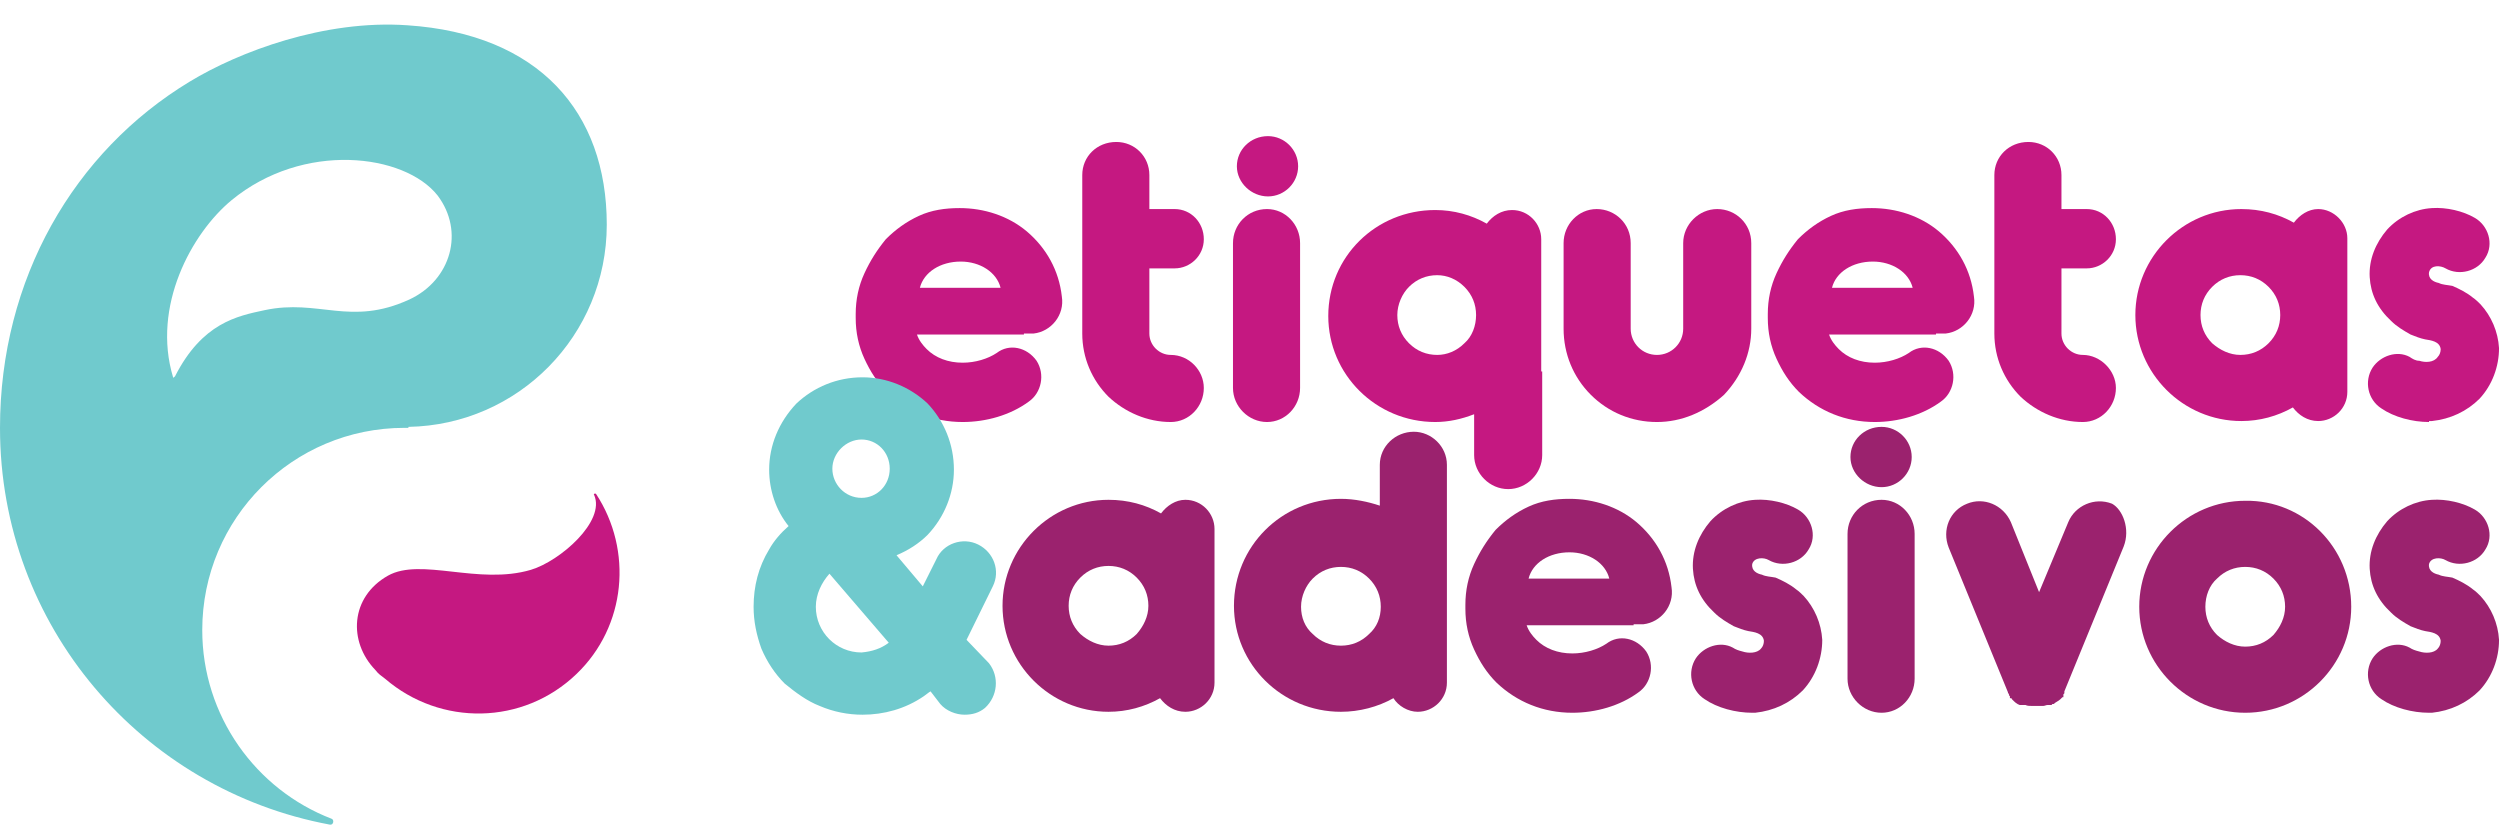
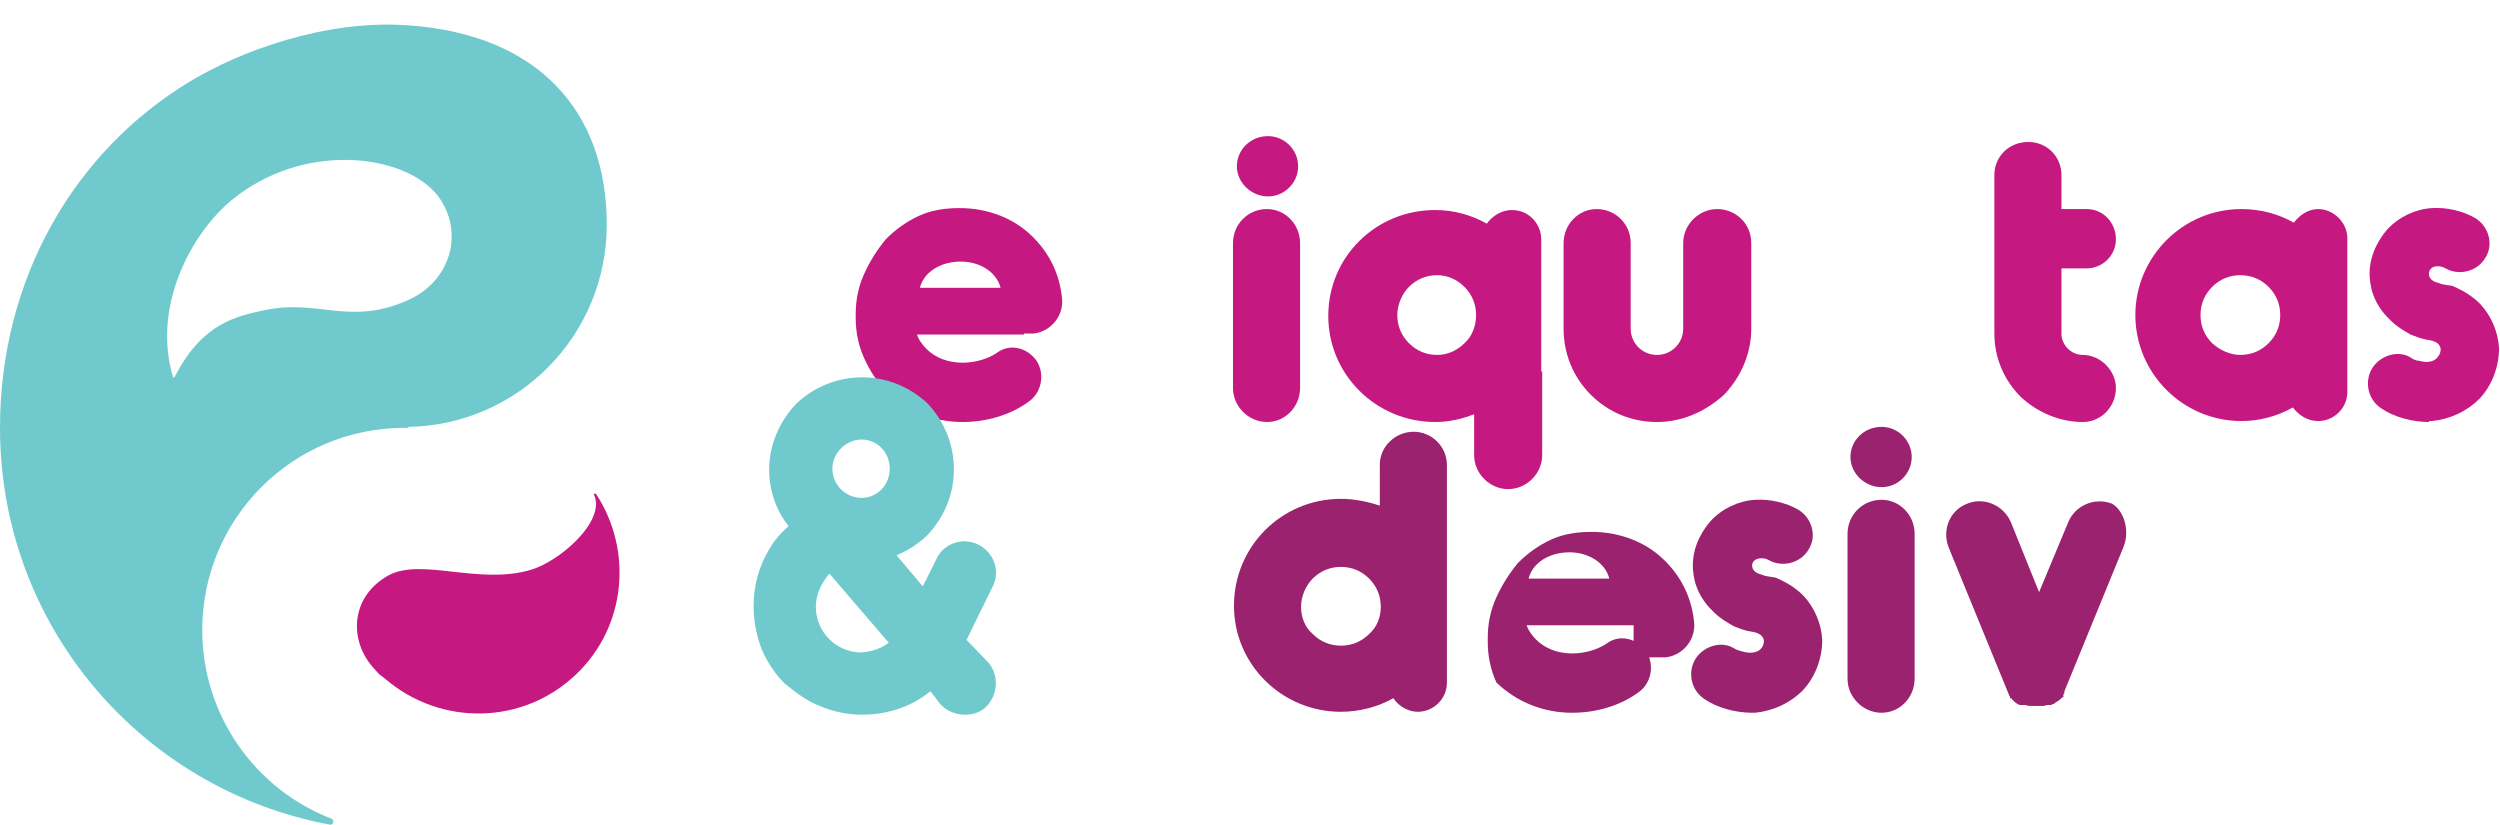
<svg xmlns="http://www.w3.org/2000/svg" version="1.1" id="Layer_1" x="0px" y="0px" viewBox="0 0 257.1 84.8" style="enable-background:new 0 0 257.1 84.8;" xml:space="preserve">
  <style type="text/css">
	.st0{fill:#70CACD;}
	.st1{fill:#C51881;}
	.st2{fill:#9B226E;}
</style>
  <g>
    <path class="st0" d="M41.9,2.6C33.4,2,24.6,5.3,19.5,8.4C7.6,15.6,0,28.7,0,44c0,20.4,14.6,37.2,33.9,40.8c0.4,0.1,0.5-0.5,0.2-0.6   c-7.8-3-13.3-10.6-13.3-19.4c0-11.5,9.3-20.8,20.8-20.8c0.1,0,0.2,0,0.4,0v-0.1c11.3-0.2,20.4-9.4,20.4-20.8   C62.4,11.5,55.4,3.5,41.9,2.6z M42.1,30.8c-6.1,2.8-9.3-0.1-14.9,1.1c-2.8,0.6-6.4,1.3-9.2,6.8c-0.1,0.1-0.2,0.2-0.2,0.1   c-2.2-7.3,1.9-14.8,6-18.2c7.4-6.1,17.8-4.8,21.2-0.5C47.8,23.8,46.4,28.8,42.1,30.8z" />
    <path class="st1" d="M54.6,58.6c3-0.9,7.7-5,6.5-7.7c-0.1-0.1,0.1-0.2,0.2-0.1c3.8,5.8,3.1,13.6-2,18.5c-5.5,5.3-14,5.4-19.7,0.5   c-0.4-0.3-0.7-0.5-1-0.9c-2.8-2.9-2.6-7.5,1.3-9.7C43.3,57.3,49.2,60.2,54.6,58.6z" />
    <g>
      <path class="st1" d="M105.3,34.4h-11c0.2,0.6,0.6,1.1,1,1.5c0.9,0.9,2.2,1.4,3.7,1.4c1.3,0,2.6-0.4,3.5-1c1.3-1,3.1-0.6,4.1,0.8    c0.9,1.4,0.5,3.3-0.8,4.2c-1.9,1.4-4.4,2.1-6.8,2.1c-3,0-5.7-1.1-7.8-3.1c-1-1-1.7-2.1-2.3-3.4c-0.6-1.3-0.9-2.7-0.9-4.2v-0.2    c0,0,0-0.1,0-0.2c0-1.5,0.3-2.9,0.9-4.2c0.6-1.3,1.3-2.4,2.2-3.5c1-1,2.1-1.8,3.4-2.4c1.3-0.6,2.7-0.8,4.2-0.8    c2.5,0,5,0.8,6.9,2.4c2,1.7,3.3,4,3.6,6.7c0.3,1.9-1.1,3.6-2.9,3.8c-0.1,0-0.3,0-0.4,0c-0.1,0-0.3,0-0.4,0H105.3z M101.9,29.6h1    c-0.4-1.6-2.1-2.7-4.1-2.7c-2.1,0-3.8,1.1-4.2,2.7h1.3H101.9L101.9,29.6z" />
-       <path class="st1" d="M123.8,39.9c0,1.9-1.5,3.5-3.4,3.5c-2.4,0-4.7-1-6.4-2.6c-1.7-1.7-2.7-4-2.7-6.5V34c0-0.1,0-0.2,0-0.3V18    c0-1.9,1.5-3.4,3.5-3.4c1.9,0,3.4,1.5,3.4,3.4v3.5h2.6c1.7,0,3,1.4,3,3.1c0,1.7-1.4,3-3,3h-2.6v6.2V34c0,0.1,0,0.2,0,0.3    c0,1.2,1,2.2,2.2,2.2C122.3,36.5,123.8,38.1,123.8,39.9z" />
      <path class="st1" d="M130.3,43.4c-1.9,0-3.5-1.6-3.5-3.5V25c0-1.9,1.5-3.5,3.5-3.5c1.9,0,3.4,1.6,3.4,3.5v14.9    C133.7,41.8,132.2,43.4,130.3,43.4z M133.5,17.1c0,1.7-1.4,3.1-3.1,3.1c-1.7,0-3.2-1.4-3.2-3.1c0-1.7,1.4-3.1,3.2-3.1    C132.1,14,133.5,15.4,133.5,17.1z" />
      <path class="st1" d="M158.6,38.2v8.6c0,1.9-1.6,3.5-3.5,3.5c-1.9,0-3.5-1.6-3.5-3.5v-4.2c-1.3,0.5-2.6,0.8-4,0.8    c-6.1,0-11-4.9-11-10.9c0-6.1,4.9-10.9,11-10.9c1.9,0,3.7,0.5,5.3,1.4c0.6-0.8,1.5-1.4,2.6-1.4c1.7,0,3,1.4,3,3v7.9v5.4V38.2z     M150.6,35.3c0.8-0.7,1.2-1.8,1.2-2.9c0-1.1-0.4-2.1-1.2-2.9c-0.8-0.8-1.8-1.2-2.8-1.2c-1.1,0-2.1,0.4-2.9,1.2    c-0.7,0.7-1.2,1.8-1.2,2.9c0,1.1,0.4,2.1,1.2,2.9c0.8,0.8,1.8,1.2,2.9,1.2C148.8,36.5,149.8,36.1,150.6,35.3z" />
      <path class="st1" d="M170.4,43.4c-2.6,0-5-1-6.8-2.8c-1.8-1.8-2.8-4.2-2.8-6.8V25c0-1.9,1.5-3.5,3.4-3.5c1.9,0,3.5,1.5,3.5,3.5    v8.8c0,1.5,1.2,2.7,2.7,2.7c1.5,0,2.7-1.2,2.7-2.7V25c0-1.9,1.6-3.5,3.5-3.5s3.5,1.5,3.5,3.5v8.8c0,2.5-1,4.9-2.8,6.8    C175.3,42.4,172.9,43.4,170.4,43.4z" />
-       <path class="st1" d="M199.1,34.4h-11c0.2,0.6,0.6,1.1,1,1.5c0.9,0.9,2.2,1.4,3.7,1.4c1.3,0,2.6-0.4,3.5-1c1.3-1,3.1-0.6,4.1,0.8    c0.9,1.4,0.5,3.3-0.8,4.2c-1.9,1.4-4.4,2.1-6.8,2.1c-3,0-5.7-1.1-7.8-3.1c-1-1-1.7-2.1-2.3-3.4c-0.6-1.3-0.9-2.7-0.9-4.2v-0.2    c0,0,0-0.1,0-0.2c0-1.5,0.3-2.9,0.9-4.2c0.6-1.3,1.3-2.4,2.2-3.5c1-1,2.1-1.8,3.4-2.4c1.3-0.6,2.7-0.8,4.2-0.8    c2.5,0,5,0.8,6.9,2.4c2,1.7,3.3,4,3.6,6.7c0.3,1.9-1.1,3.6-2.9,3.8c-0.1,0-0.3,0-0.4,0c-0.1,0-0.3,0-0.4,0H199.1z M195.7,29.6h1    c-0.4-1.6-2.1-2.7-4.1-2.7c-2.1,0-3.8,1.1-4.2,2.7h1.3H195.7L195.7,29.6z" />
      <path class="st1" d="M217.6,39.9c0,1.9-1.5,3.5-3.4,3.5c-2.4,0-4.7-1-6.4-2.6c-1.7-1.7-2.7-4-2.7-6.5V34c0-0.1,0-0.2,0-0.3V18    c0-1.9,1.5-3.4,3.5-3.4c1.9,0,3.4,1.5,3.4,3.4v3.5h2.6c1.7,0,3,1.4,3,3.1c0,1.7-1.4,3-3,3h-2.6v6.2V34c0,0.1,0,0.2,0,0.3    c0,1.2,1,2.2,2.2,2.2C216,36.5,217.6,38.1,217.6,39.9z" />
      <path class="st1" d="M241.4,24.5v15.8c0,1.7-1.4,3-3,3c-1.1,0-2-0.6-2.6-1.4c-1.6,0.9-3.4,1.4-5.3,1.4c-6,0-10.9-4.9-10.9-10.9    s4.9-10.9,10.9-10.9c2,0,3.8,0.5,5.4,1.4c0.6-0.8,1.5-1.4,2.5-1.4C240,21.5,241.4,22.9,241.4,24.5z M234.5,32.4    c0-1.1-0.4-2.1-1.2-2.9c-0.8-0.8-1.8-1.2-2.9-1.2c-1.1,0-2.1,0.4-2.9,1.2c-0.8,0.8-1.2,1.8-1.2,2.9c0,1.1,0.4,2.1,1.2,2.9    c0.8,0.7,1.8,1.2,2.9,1.2c1.1,0,2.1-0.4,2.9-1.2C234.1,34.5,234.5,33.5,234.5,32.4z" />
      <path class="st1" d="M249.8,43.4c-1.7,0-3.6-0.5-4.9-1.4c-1.4-0.9-1.8-2.8-0.9-4.2c0.8-1.2,2.5-1.8,3.8-1.1c0.3,0.2,0.6,0.4,1,0.4    c0.6,0.2,1.5,0.2,1.9-0.4c0.2-0.2,0.3-0.5,0.3-0.8c-0.1-0.8-1-0.9-1.6-1c-0.5-0.1-1-0.3-1.5-0.5c-0.7-0.4-1.4-0.8-2-1.4    c-1.4-1.3-2.1-2.8-2.2-4.5c-0.1-1.8,0.6-3.5,1.8-4.9c1.2-1.3,2.9-2.1,4.6-2.2c1.5-0.1,3.2,0.3,4.4,1c1.4,0.8,2,2.7,1.1,4.1    c-0.8,1.4-2.7,1.9-4.1,1.1c-0.5-0.3-1.5-0.4-1.7,0.4c-0.1,0.7,0.5,1,1,1.1c0.4,0.2,0.9,0.2,1.4,0.3c0.7,0.3,1.5,0.7,2.1,1.2    c0.3,0.2,0.6,0.5,0.8,0.7c1.1,1.2,1.8,2.8,1.9,4.5c0,1.9-0.7,3.8-2,5.2c-1.3,1.3-3,2.1-4.9,2.3H249.8z" />
    </g>
    <g>
-       <path class="st2" d="M124.9,54.4v15.8c0,1.7-1.4,3-3,3c-1.1,0-2-0.6-2.6-1.4c-1.6,0.9-3.4,1.4-5.3,1.4c-6,0-10.9-4.9-10.9-10.9    c0-6,4.9-10.9,10.9-10.9c2,0,3.8,0.5,5.4,1.4c0.6-0.8,1.5-1.4,2.5-1.4C123.6,51.4,124.9,52.8,124.9,54.4z M118.1,62.3    c0-1.1-0.4-2.1-1.2-2.9c-0.8-0.8-1.8-1.2-2.9-1.2c-1.1,0-2.1,0.4-2.9,1.2c-0.8,0.8-1.2,1.8-1.2,2.9c0,1.1,0.4,2.1,1.2,2.9    c0.8,0.7,1.8,1.2,2.9,1.2c1.1,0,2.1-0.4,2.9-1.2C117.6,64.4,118.1,63.4,118.1,62.3z" />
      <path class="st2" d="M148.8,62.4v7.8c0,1.7-1.4,3-3,3c-1,0-2-0.6-2.5-1.4c-1.6,0.9-3.5,1.4-5.4,1.4c-6.1,0-11-4.9-11-10.9    c0-6.1,4.9-11,11-11c1.4,0,2.8,0.3,4,0.7v-4.2c0-1.9,1.6-3.4,3.5-3.4c1.8,0,3.4,1.5,3.4,3.4v9v5.3V62.4L148.8,62.4z M142,62.4    c0-1.1-0.4-2.1-1.2-2.9c-0.8-0.8-1.8-1.2-2.9-1.2s-2.1,0.4-2.9,1.2c-0.7,0.7-1.2,1.8-1.2,2.9c0,1.1,0.4,2.1,1.2,2.8    c0.8,0.8,1.8,1.2,2.9,1.2s2.1-0.4,2.9-1.2C141.6,64.5,142,63.5,142,62.4z" />
-       <path class="st2" d="M168,64.3h-11c0.2,0.6,0.6,1.1,1,1.5c0.9,0.9,2.2,1.4,3.7,1.4c1.3,0,2.6-0.4,3.5-1c1.3-1,3.1-0.6,4.1,0.8    c0.9,1.4,0.5,3.3-0.8,4.2c-1.9,1.4-4.4,2.1-6.8,2.1c-3,0-5.7-1.1-7.8-3.1c-1-1-1.7-2.1-2.3-3.4c-0.6-1.3-0.9-2.7-0.9-4.2v-0.2    c0,0,0-0.1,0-0.2c0-1.5,0.3-2.9,0.9-4.2c0.6-1.3,1.3-2.4,2.2-3.5c1-1,2.1-1.8,3.4-2.4c1.3-0.6,2.7-0.8,4.2-0.8    c2.5,0,5,0.8,6.9,2.4c2,1.7,3.3,4,3.6,6.7c0.3,1.9-1.1,3.6-2.9,3.8c-0.1,0-0.3,0-0.4,0c-0.1,0-0.3,0-0.4,0H168z M164.5,59.5h1    c-0.4-1.6-2.1-2.7-4.1-2.7c-2.1,0-3.8,1.1-4.2,2.7h1.3H164.5L164.5,59.5z" />
+       <path class="st2" d="M168,64.3h-11c0.2,0.6,0.6,1.1,1,1.5c0.9,0.9,2.2,1.4,3.7,1.4c1.3,0,2.6-0.4,3.5-1c1.3-1,3.1-0.6,4.1,0.8    c0.9,1.4,0.5,3.3-0.8,4.2c-1.9,1.4-4.4,2.1-6.8,2.1c-3,0-5.7-1.1-7.8-3.1c-0.6-1.3-0.9-2.7-0.9-4.2v-0.2    c0,0,0-0.1,0-0.2c0-1.5,0.3-2.9,0.9-4.2c0.6-1.3,1.3-2.4,2.2-3.5c1-1,2.1-1.8,3.4-2.4c1.3-0.6,2.7-0.8,4.2-0.8    c2.5,0,5,0.8,6.9,2.4c2,1.7,3.3,4,3.6,6.7c0.3,1.9-1.1,3.6-2.9,3.8c-0.1,0-0.3,0-0.4,0c-0.1,0-0.3,0-0.4,0H168z M164.5,59.5h1    c-0.4-1.6-2.1-2.7-4.1-2.7c-2.1,0-3.8,1.1-4.2,2.7h1.3H164.5L164.5,59.5z" />
      <path class="st2" d="M180.2,73.3c-1.7,0-3.6-0.5-4.9-1.4c-1.4-0.9-1.8-2.8-0.9-4.2c0.8-1.2,2.5-1.8,3.8-1.1c0.3,0.2,0.6,0.3,1,0.4    c0.6,0.2,1.5,0.2,1.9-0.3c0.2-0.2,0.3-0.5,0.3-0.8c-0.1-0.8-1-0.9-1.6-1c-0.5-0.1-1-0.3-1.5-0.5c-0.7-0.4-1.4-0.8-2-1.4    c-1.4-1.3-2.1-2.8-2.2-4.5c-0.1-1.8,0.6-3.5,1.8-4.9c1.2-1.3,2.9-2.1,4.6-2.2c1.5-0.1,3.2,0.3,4.4,1c1.4,0.8,2,2.7,1.1,4.1    c-0.8,1.4-2.7,1.9-4.1,1.1c-0.5-0.3-1.5-0.3-1.7,0.4c-0.1,0.7,0.5,1,1,1.1c0.4,0.2,0.9,0.2,1.4,0.3c0.7,0.3,1.5,0.7,2.1,1.2    c0.3,0.2,0.6,0.5,0.8,0.7c1.1,1.2,1.8,2.8,1.9,4.5c0,1.9-0.7,3.8-2,5.2c-1.3,1.3-3,2.1-4.9,2.3H180.2z" />
      <path class="st2" d="M193.5,73.3c-1.9,0-3.5-1.6-3.5-3.5V54.9c0-1.9,1.5-3.5,3.5-3.5c1.9,0,3.4,1.6,3.4,3.5v14.9    C196.9,71.7,195.4,73.3,193.5,73.3z M196.6,47c0,1.7-1.4,3.1-3.1,3.1c-1.7,0-3.2-1.4-3.2-3.1c0-1.7,1.4-3.1,3.2-3.1    C195.2,43.9,196.6,45.3,196.6,47z" />
      <path class="st2" d="M218.4,56.2l-6.1,14.9c0,0,0,0.1,0,0.1h0c0,0,0,0,0,0.1v0c0,0,0,0-0.1,0.1c0,0,0,0,0,0.1c0,0,0,0,0,0.1l0,0    l0,0l0,0c0,0,0,0,0,0.1v0c0,0,0,0,0,0c0,0,0,0,0,0c0,0,0,0,0,0c0,0,0,0-0.1,0v0c0,0,0,0,0,0l0,0c0,0-0.1,0.1-0.2,0.2    c-0.2,0.2-0.5,0.3-0.7,0.5c0,0-0.1,0-0.1,0c0,0-0.1,0-0.1,0.1c0,0,0,0,0,0c0,0-0.1,0-0.1,0c0,0-0.1,0-0.1,0c-0.1,0-0.2,0-0.2,0    c-0.2,0-0.3,0.1-0.5,0.1c-0.1,0-0.2,0-0.3,0h0c0,0-0.1,0-0.1,0H209c-0.3,0-0.5,0-0.7-0.1c-0.1,0-0.1,0-0.3,0c0,0,0,0-0.1,0    c0,0,0,0-0.1,0c0,0,0,0,0,0c0,0,0,0,0,0c0,0-0.1,0-0.1,0h0c-0.3-0.1-0.5-0.3-0.7-0.5c0,0,0,0-0.1-0.1c0,0,0-0.1-0.1-0.1    c0,0-0.1,0-0.1,0v0l0,0l0,0c0,0,0,0,0,0c0,0,0,0,0,0l0,0c0,0,0,0,0-0.1c0,0,0,0,0,0c0,0,0,0,0,0c0,0,0,0,0,0c0,0,0,0,0-0.1    c0,0,0,0-0.1-0.1c0,0,0,0,0-0.1v0c0,0,0-0.1-0.1-0.1c0,0,0-0.1,0-0.1l-6.1-14.9c-0.7-1.8,0.1-3.8,1.9-4.5c1.7-0.7,3.7,0.1,4.5,1.9    l2.9,7.2l3-7.2c0.7-1.7,2.7-2.6,4.5-1.9C218.3,52.4,219.1,54.4,218.4,56.2z" />
-       <path class="st2" d="M241.8,62.4c0,6-4.9,10.9-10.9,10.9c-6,0-10.9-4.9-10.9-10.9s4.9-10.9,10.9-10.9    C236.9,51.4,241.8,56.3,241.8,62.4z M228,59.5c-0.8,0.7-1.2,1.8-1.2,2.9c0,1.1,0.4,2.1,1.2,2.9c0.8,0.7,1.8,1.2,2.9,1.2    s2.1-0.4,2.9-1.2c0.7-0.8,1.2-1.8,1.2-2.9c0-1.1-0.4-2.1-1.2-2.9c-0.8-0.8-1.8-1.2-2.9-1.2S228.8,58.7,228,59.5z" />
-       <path class="st2" d="M249.8,73.3c-1.7,0-3.6-0.5-4.9-1.4c-1.4-0.9-1.8-2.8-0.9-4.2c0.8-1.2,2.5-1.8,3.8-1.1c0.3,0.2,0.6,0.3,1,0.4    c0.6,0.2,1.5,0.2,1.9-0.3c0.2-0.2,0.3-0.5,0.3-0.8c-0.1-0.8-1-0.9-1.6-1c-0.5-0.1-1-0.3-1.5-0.5c-0.7-0.4-1.4-0.8-2-1.4    c-1.4-1.3-2.1-2.8-2.2-4.5c-0.1-1.8,0.6-3.5,1.8-4.9c1.2-1.3,2.9-2.1,4.6-2.2c1.5-0.1,3.2,0.3,4.4,1c1.4,0.8,2,2.7,1.1,4.1    c-0.8,1.4-2.7,1.9-4.1,1.1c-0.5-0.3-1.5-0.3-1.7,0.4c-0.1,0.7,0.5,1,1,1.1c0.4,0.2,0.9,0.2,1.4,0.3c0.7,0.3,1.5,0.7,2.1,1.2    c0.3,0.2,0.6,0.5,0.8,0.7c1.1,1.2,1.8,2.8,1.9,4.5c0,1.9-0.7,3.8-2,5.2c-1.3,1.3-3,2.1-4.9,2.3H249.8z" />
    </g>
    <g>
      <g>
        <path class="st0" d="M101.7,68.2c1.1,1.4,0.9,3.4-0.4,4.6c-0.6,0.5-1.3,0.7-2.1,0.7c-0.9,0-1.9-0.4-2.5-1.1l-1-1.3     c-0.2,0.1-0.4,0.3-0.7,0.5c-1.9,1.3-4.1,1.9-6.3,1.9c-1.5,0-3-0.3-4.4-0.9c-1.3-0.5-2.5-1.4-3.6-2.3c-1-1-1.8-2.2-2.4-3.6     c-0.5-1.4-0.8-2.8-0.8-4.3c0-2.1,0.5-4.1,1.6-5.9c0.5-0.9,1.2-1.7,2-2.4c-1.3-1.6-2-3.7-2-5.8c0-2.5,1-4.9,2.8-6.8     c1.8-1.7,4.2-2.7,6.8-2.7c2.5,0,4.9,1,6.7,2.7c1.7,1.8,2.7,4.2,2.7,6.8c0,2.5-1,4.9-2.7,6.7c-0.9,0.9-2,1.6-3.2,2.1l2.7,3.2     l1.4-2.8c0.7-1.6,2.7-2.3,4.3-1.5c1.6,0.8,2.3,2.7,1.5,4.3l-2.7,5.5L101.7,68.2z M91.4,66.1L85.3,59c-0.8,0.9-1.4,2.1-1.4,3.4     c0,2.6,2.1,4.7,4.7,4.7C89.7,67,90.6,66.7,91.4,66.1z M85.6,48.2c0,1.6,1.3,3,3,3c1.6,0,2.9-1.3,2.9-3s-1.3-3-2.9-3     C87,45.2,85.6,46.6,85.6,48.2z" />
      </g>
    </g>
  </g>
</svg>